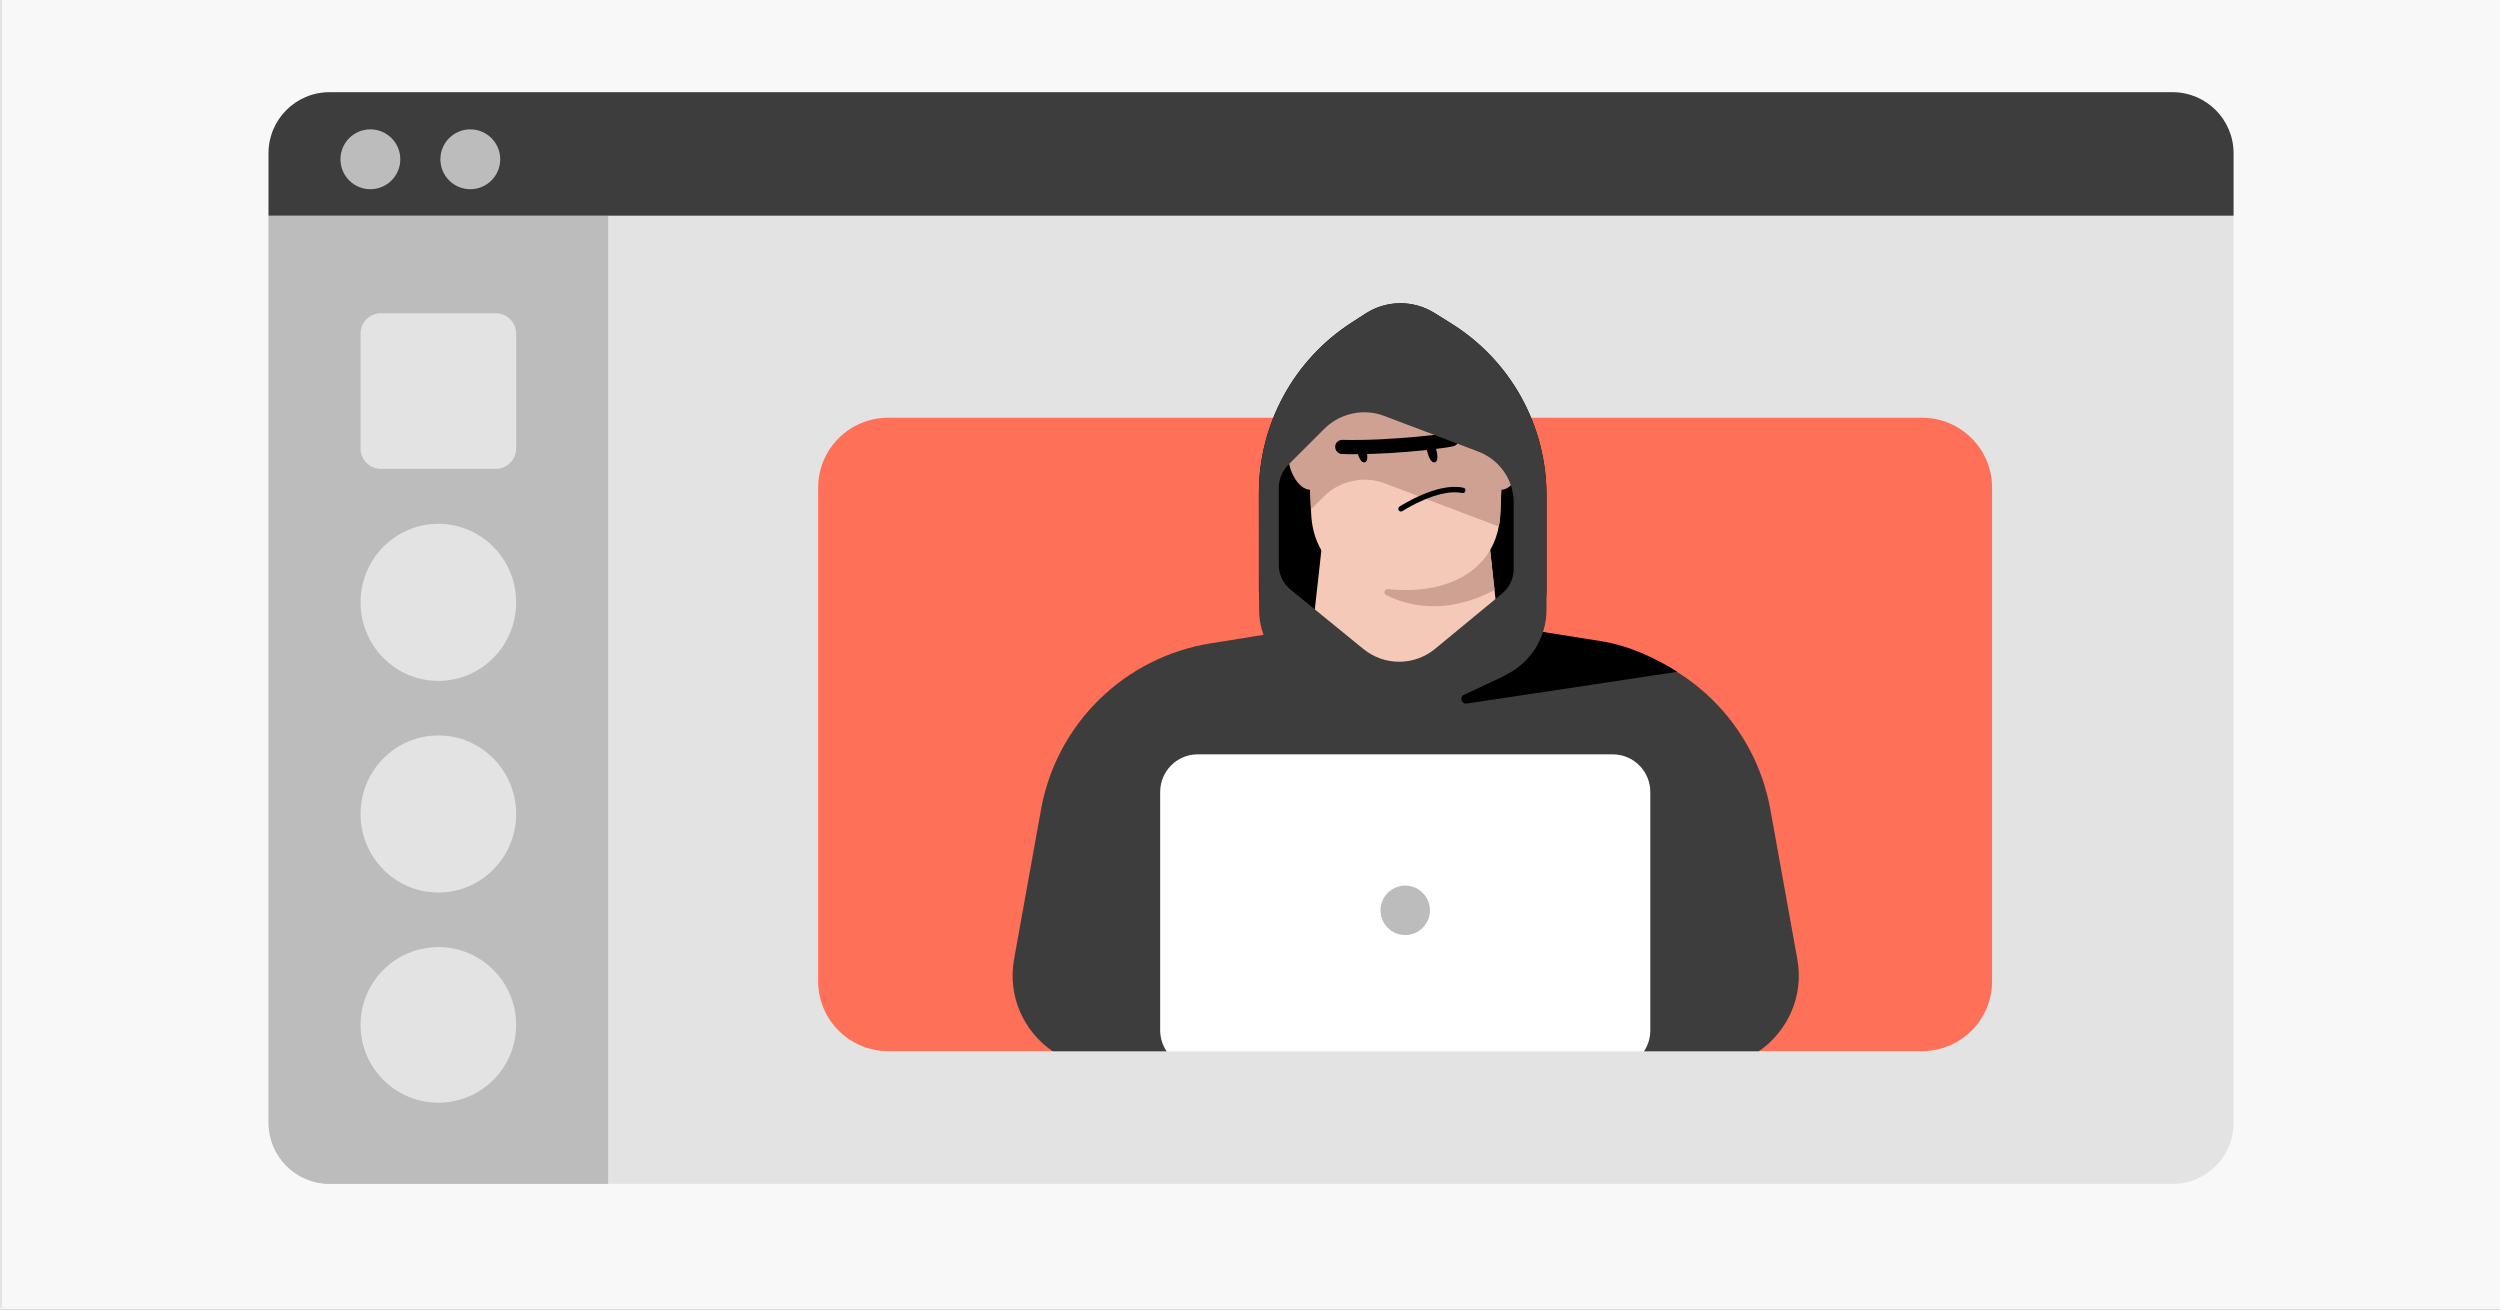
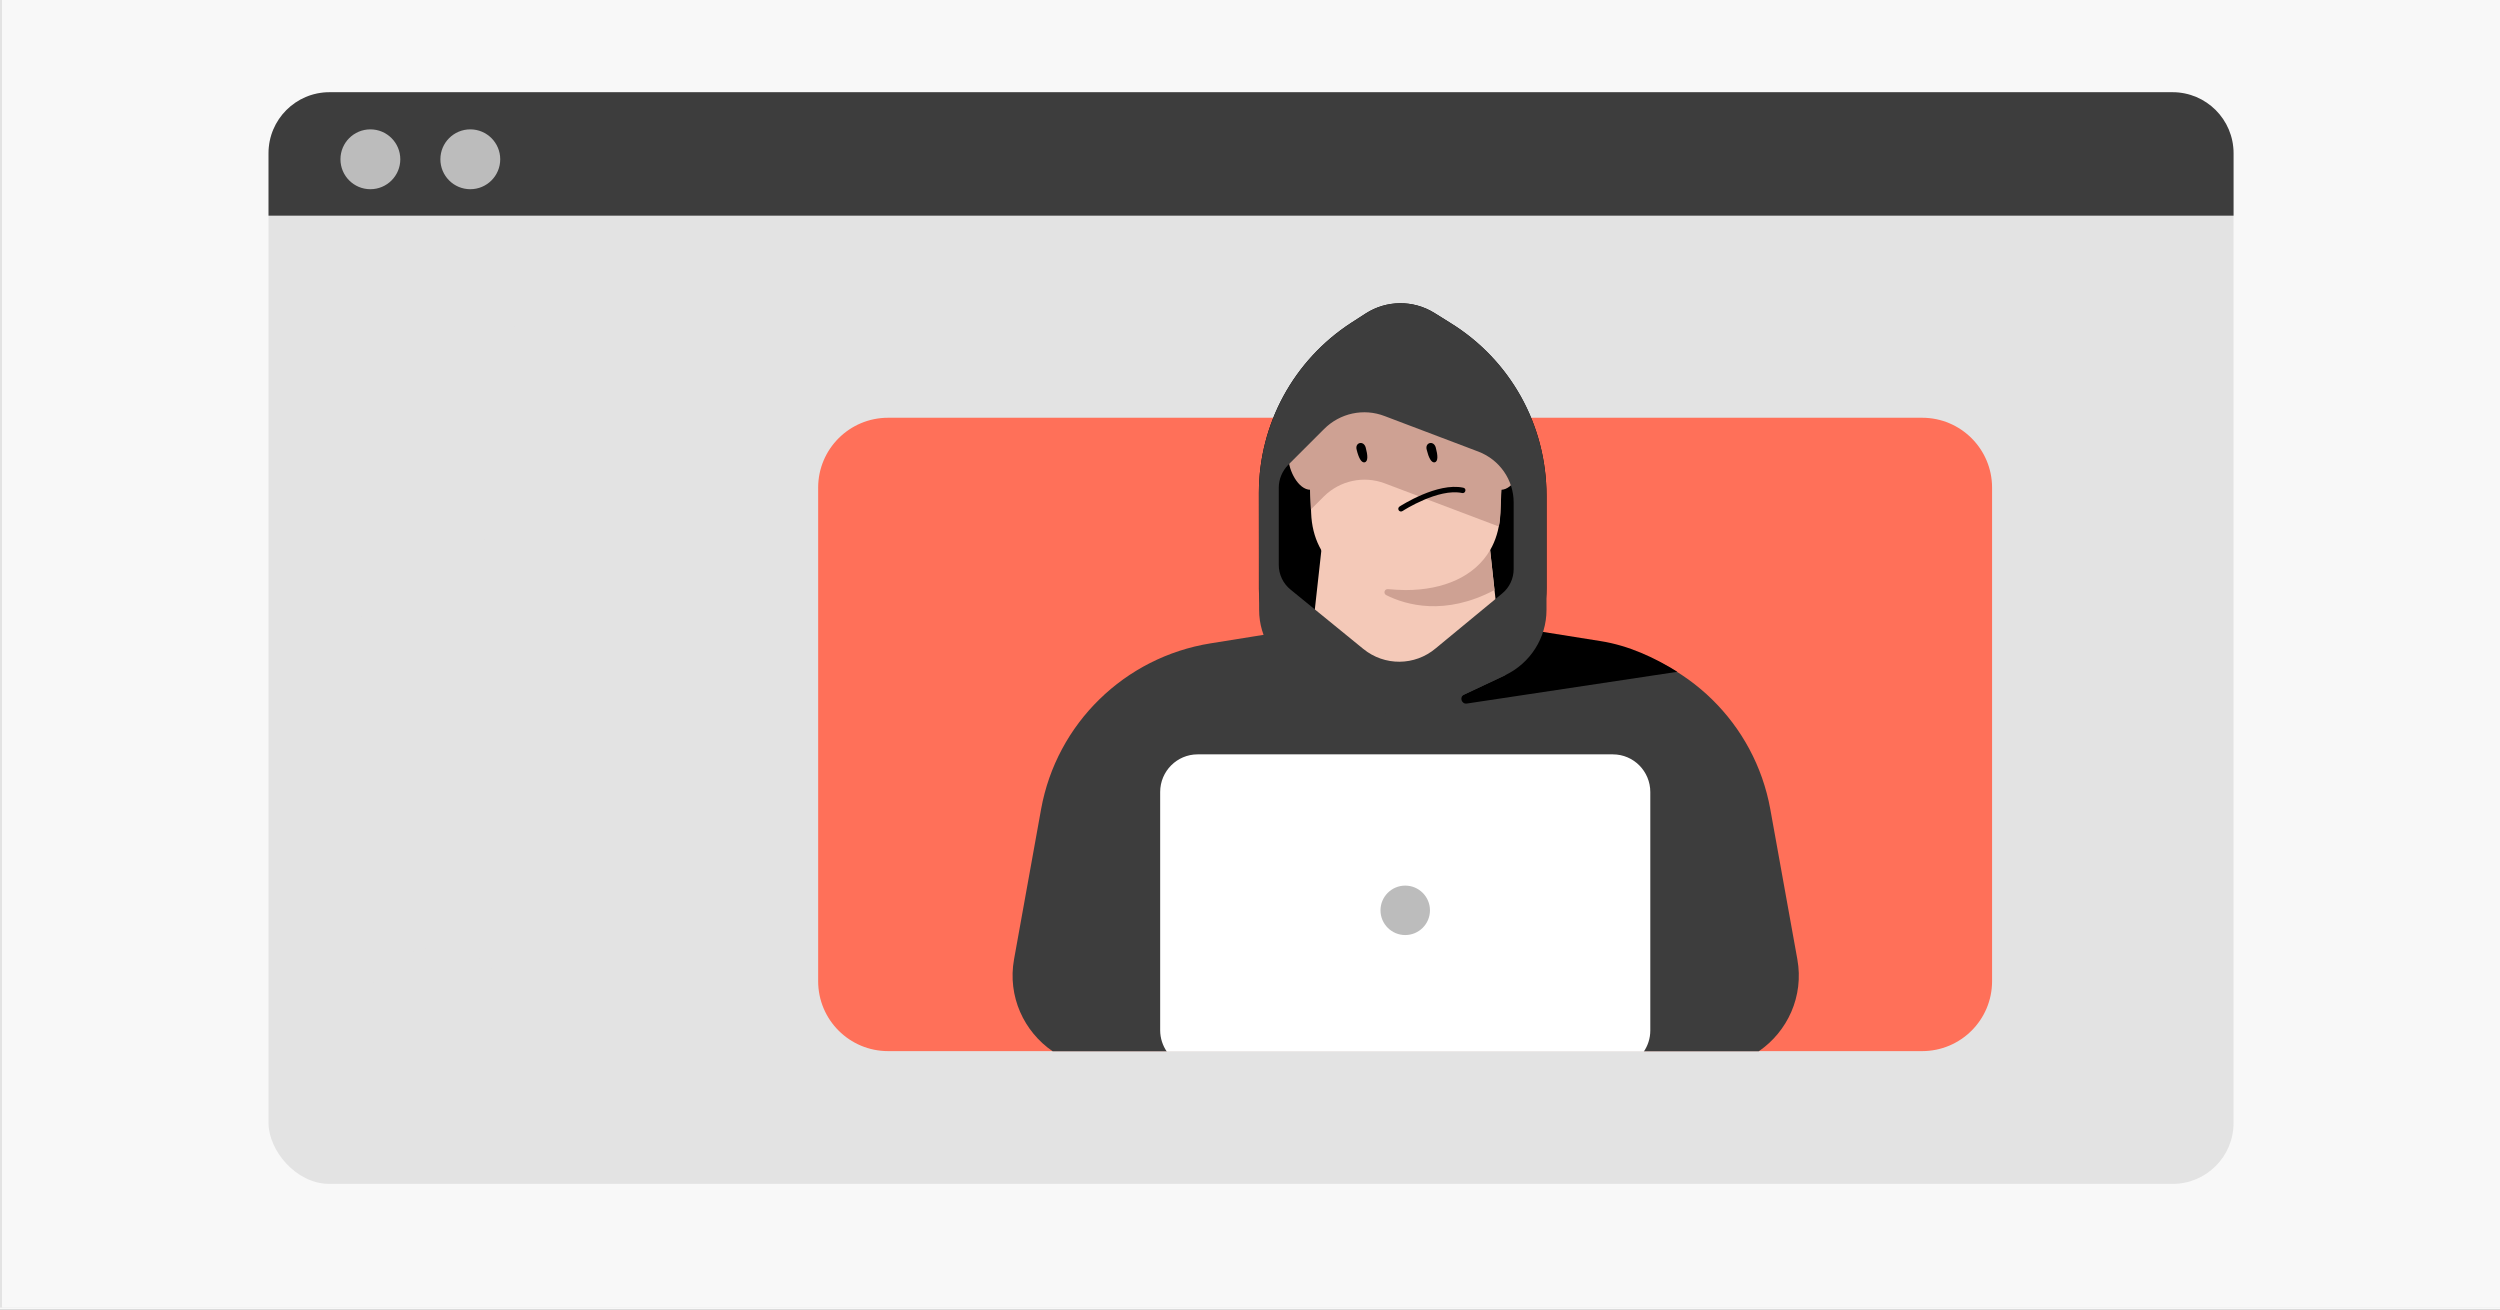
<svg xmlns="http://www.w3.org/2000/svg" fill="none" height="495" viewBox="0 0 945 495" width="945">
  <rect x="0" y="0" width="945" height="495" fill="#808080" stroke="none" />
  <clipPath id="clip0_276_93">
    <path d="M0 0H945V495H0Z" />
  </clipPath>
  <clipPath id="clip1_276_93">
    <path d="M0-.275H945V494.275H0Z" />
  </clipPath>
  <clipPath id="clip2_276_93">
    <path d="M.787-.275H945V494.312H.787Z" />
  </clipPath>
  <g clip-path="url(#clip0_276_93)">
    <path d="M0 0H945V495H0Z" fill="#f8f8f8" />
    <g clip-path="url(#clip1_276_93)">
      <path d="M0 0H945V494.55H0Z" fill="#e3e3e3" transform="matrix(1 0 0 1 0 -.275)" />
      <g clip-path="url(#clip2_276_93)">
        <path d="M0 0H944.213V494.587H0Z" fill="#f8f8f8" transform="matrix(1 0 0 1 .787 -.275)" />
        <path d="M0 0H944.213V494.138H0Z" fill="#f8f8f8" transform="matrix(1 0 0 1 .787 -.55)" />
        <rect fill="#e3e3e3" height="412.656" rx="23.041" width="742.78" x="101.504" y="34.858" />
-         <path d="M101.504 81.534H229.886V447.514H124.545C111.82 447.514 101.504 437.199 101.504 424.473V81.534Z" fill="#bcbcbc" />
        <path d="M101.504 57.899C101.504 45.174 111.82 34.858 124.545 34.858H821.243C833.969 34.858 844.284 45.174 844.284 57.899V81.534H101.504V57.899Z" fill="#3d3d3d" />
        <circle cx="140.002" cy="60.211" fill="#bcbcbc" r="11.311" />
        <circle cx="177.774" cy="60.211" fill="#bcbcbc" r="11.311" />
        <g fill="#e3e3e3">
          <path d="M165.697 257.377C181.937 257.377 195.102 244.085 195.102 227.688 195.102 211.292 181.937 198 165.697 198 149.456 198 136.291 211.292 136.291 227.688 136.291 244.085 149.456 257.377 165.697 257.377Z" />
-           <path d="M165.697 337.377C181.937 337.377 195.102 324.085 195.102 307.688 195.102 291.292 181.937 278 165.697 278 149.456 278 136.291 291.292 136.291 307.688 136.291 324.085 149.456 337.377 165.697 337.377Z" />
          <path d="M165.697 416.811C181.937 416.811 195.102 403.646 195.102 387.406 195.102 371.165 181.937 358 165.697 358 149.456 358 136.291 371.165 136.291 387.406 136.291 403.646 149.456 416.811 165.697 416.811Z" />
          <path d="M187.405 118.407H143.988C139.737 118.407 136.291 121.853 136.291 126.104V169.521C136.291 173.772 139.737 177.218 143.988 177.218H187.405C191.656 177.218 195.102 173.772 195.102 169.521V126.104C195.102 121.853 191.656 118.407 187.405 118.407Z" />
        </g>
        <path d="M726.561 157.909H335.706C321.102 157.909 309.263 169.736 309.263 184.324V370.908C309.263 385.497 321.102 397.323 335.706 397.323H726.561C741.165 397.323 753.004 385.497 753.004 370.908V184.324C753.004 169.736 741.165 157.909 726.561 157.909Z" fill="#ff7059" />
        <path d="M584.575 187.235V222.522C584.575 242.961 567.97 259.556 547.52 259.556H512.913C492.463 259.556 475.858 242.961 475.858 222.522V186.275C475.858 160.333 488.967 136.139 510.815 121.989L516.234 118.496C524.099 113.43 534.149 113.342 542.102 118.233L548.394 122.164C570.941 136.139 584.575 160.683 584.575 187.235Z" fill="#000000" />
        <path d="M569.107 261.129H493.6L502.514 180.598H560.28L569.107 261.129Z" fill="#f4c9b8" />
        <path d="M531.354 223.047C511.429 223.047 496.31 213.09 495.611 193.874L494.387 163.478C493.513 142.516 510.38 124.959 531.354 124.959 552.328 124.959 569.195 142.428 568.321 163.478L567.097 193.874C566.398 213.09 551.367 223.047 531.354 223.047Z" fill="#f4c9b8" />
        <path d="M568.407 161.906V163.391L568.32 165.225 567.184 193.874C567.096 195.708 566.921 197.368 566.572 199.027L523.4 182.694C515.447 179.724 506.533 181.646 500.503 187.585L495.522 192.564 494.386 163.478V161.644C494.561 141.468 510.99 124.959 531.44 124.959 551.715 124.959 568.407 141.642 568.407 161.906Z" fill="#cea193" />
        <path d="M503.65 173.086C503.65 168.544 499.98 164.789 495.348 164.789 490.716 164.789 487.046 168.457 487.046 173.086 487.046 177.716 490.716 185.14 495.348 185.14 499.98 185.14 503.65 177.628 503.65 173.086Z" fill="#cea193" />
        <path d="M575.66 173.086C575.66 168.544 571.99 164.789 567.358 164.789 562.726 164.789 559.056 168.457 559.056 173.086 559.056 177.716 562.726 185.14 567.358 185.14 571.99 185.14 575.66 177.628 575.66 173.086Z" fill="#cea193" />
        <path d="M529.605 193.349C529.255 193.349 528.905 193.175 528.731 192.913 528.381 192.389 528.556 191.777 529.08 191.428 529.692 191.078 543.325 182.257 553.113 184.353 553.725 184.44 554.074 185.052 553.9 185.576 553.812 186.1 553.201 186.537 552.676 186.362 543.762 184.44 530.391 193 530.304 193.087 530.042 193.262 529.779 193.349 529.605 193.349Z" fill="#000000" />
        <path d="M542.714 169.155C543.5 172.038 543.675 174.396 542.364 174.745 541.053 175.095 540.005 172.911 539.305 170.029 538.519 167.234 541.927 166.36 542.714 169.155Z" fill="#000000" />
        <path d="M516.233 169.155C517.02 172.038 517.195 174.396 515.884 174.745 514.573 175.095 513.524 172.911 512.825 170.029 512.038 167.234 515.447 166.36 516.233 169.155Z" fill="#000000" />
-         <path d="M511.515 171.688C510.117 171.688 508.718 171.688 507.32 171.601 505.834 171.601 504.698 170.378 504.698 168.893 504.698 167.409 505.922 166.273 507.407 166.273 527.158 166.71 548.22 163.653 548.394 163.565 549.88 163.391 551.191 164.352 551.366 165.749 551.541 167.234 550.579 168.544 549.094 168.719 549.006 168.981 530.392 171.688 511.515 171.688Z" fill="#000000" />
        <path d="M531.353 223.047C529.081 223.047 526.896 222.872 524.711 222.697 523.313 222.523 522.788 224.357 524.012 224.968 531.528 228.724 546.21 232.916 564.912 223.047L563.251 207.936C557.483 217.893 545.685 223.047 531.353 223.047Z" fill="#cea193" />
        <path d="M397.905 397.386H664.801C675.638 389.976 681.93 376.64 679.396 362.605L669.171 305.859C663.315 273.52 637.622 248.415 605.112 243.185L569.281 237.432C569.281 237.432 554.949 256.783 531.353 256.783 507.757 256.783 493.425 237.432 493.425 237.432L457.594 243.185C425.084 248.415 399.39 273.52 393.535 305.859L383.31 362.605C380.776 376.64 387.068 389.976 397.905 397.386Z" fill="#3d3d3d" />
        <path d="M568.931 255.277 553.462 262.526C551.54 263.4 552.414 266.282 554.511 265.933L634.032 253.944C625.38 248.528 615.598 244.009 605.111 242.35L576.097 237.721 568.931 255.277Z" fill="#000000" />
        <path d="M548.394 122.164 542.102 118.233C534.149 113.342 524.099 113.43 516.234 118.496L510.815 121.989C489.055 136.139 475.858 160.333 475.858 186.275L475.946 230.558C475.946 241.127 482.063 250.735 491.589 255.277L518.506 268.029C525.934 271.523 534.499 271.523 541.84 268.029L568.844 255.277C578.457 250.735 584.575 241.127 584.575 230.558V187.235C584.575 160.683 570.941 136.139 548.394 122.164ZM515.36 245.319 487.831 222.872C485.035 220.601 483.374 217.194 483.374 213.526V184.353C483.374 181.121 484.685 178.064 486.87 175.793L500.503 162.168C506.533 156.141 515.447 154.219 523.4 157.276L558.881 170.727C566.834 173.784 572.165 181.383 572.165 189.943V215.098C572.165 218.679 570.592 222.086 567.795 224.357L542.714 245.057C534.761 251.783 523.312 251.783 515.36 245.319Z" fill="#3d3d3d" />
        <path d="M621.28 397.632C622.854 395.346 623.815 392.531 623.815 389.541V299.396C623.815 291.569 617.523 285.149 609.657 285.149H452.701C444.923 285.149 438.543 291.481 438.543 299.396V389.453C438.543 392.443 439.504 395.258 441.077 397.544H621.28V397.632Z" fill="#ffffff" />
        <path d="M540.528 344.105C540.528 338.952 536.333 334.759 531.177 334.759 526.021 334.759 521.826 338.952 521.826 344.105 521.826 349.258 526.021 353.451 531.177 353.451 536.333 353.451 540.528 349.258 540.528 344.105Z" fill="#bcbcbc" />
      </g>
    </g>
  </g>
</svg>